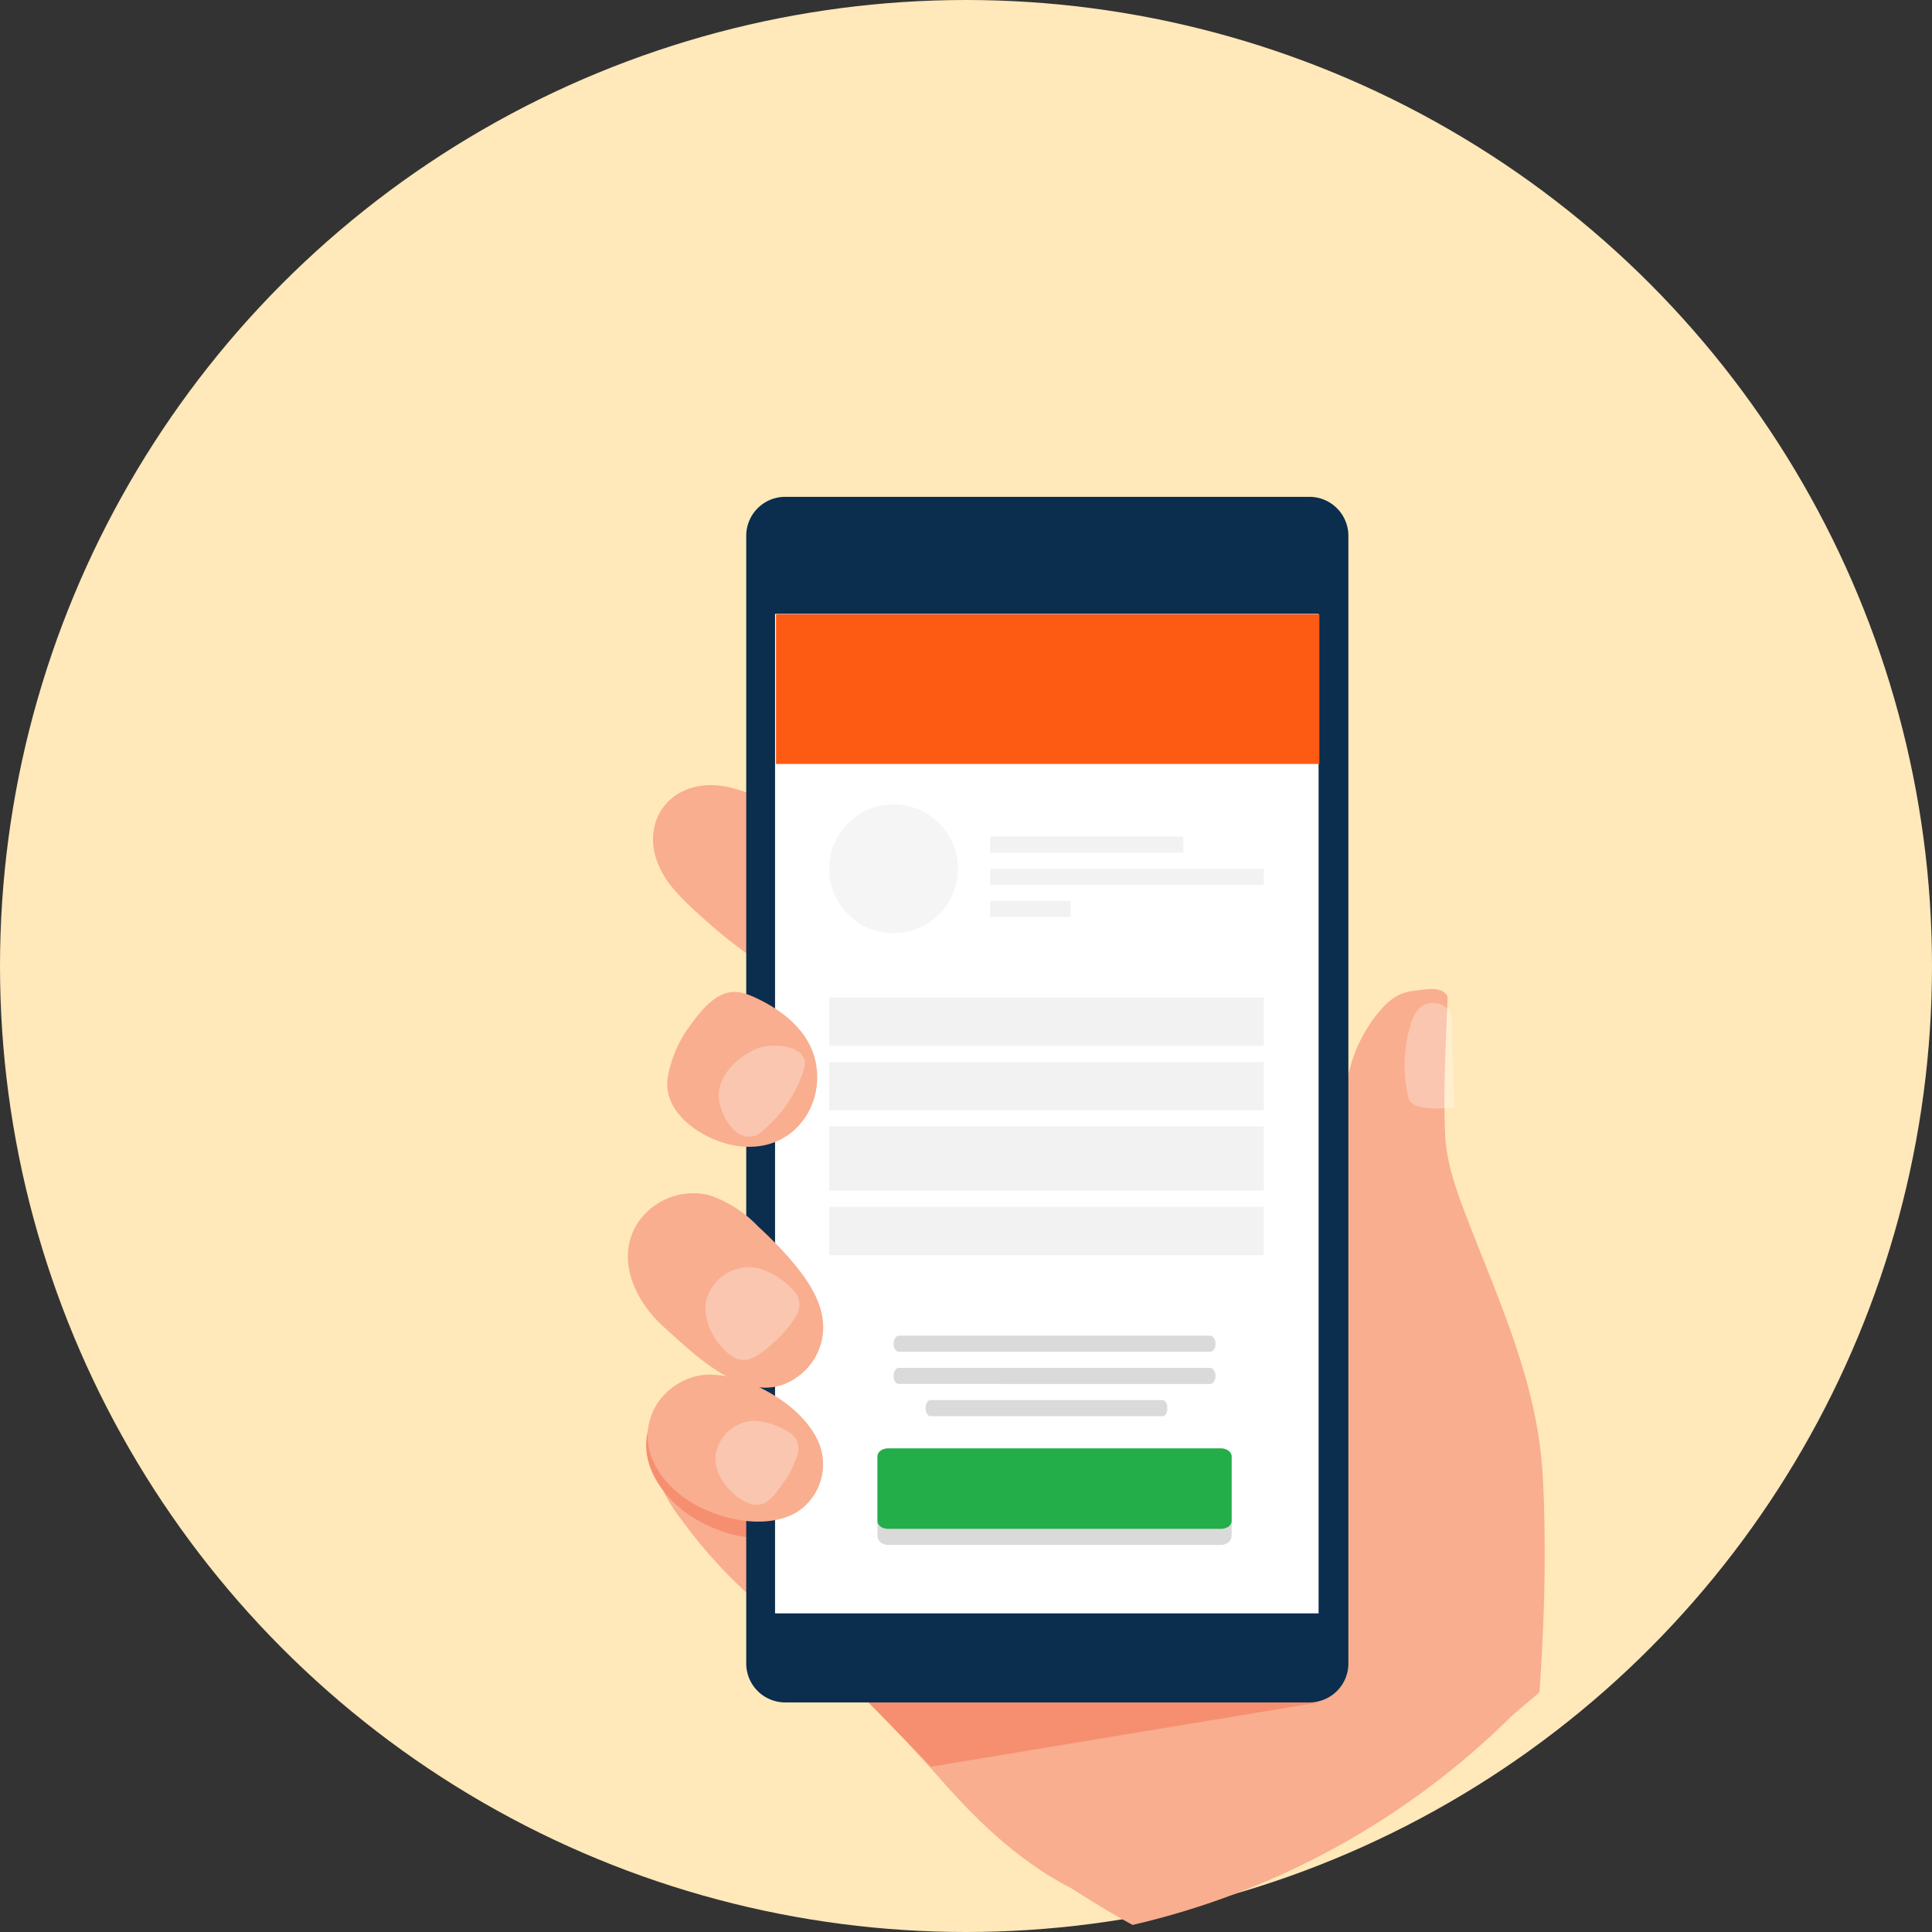
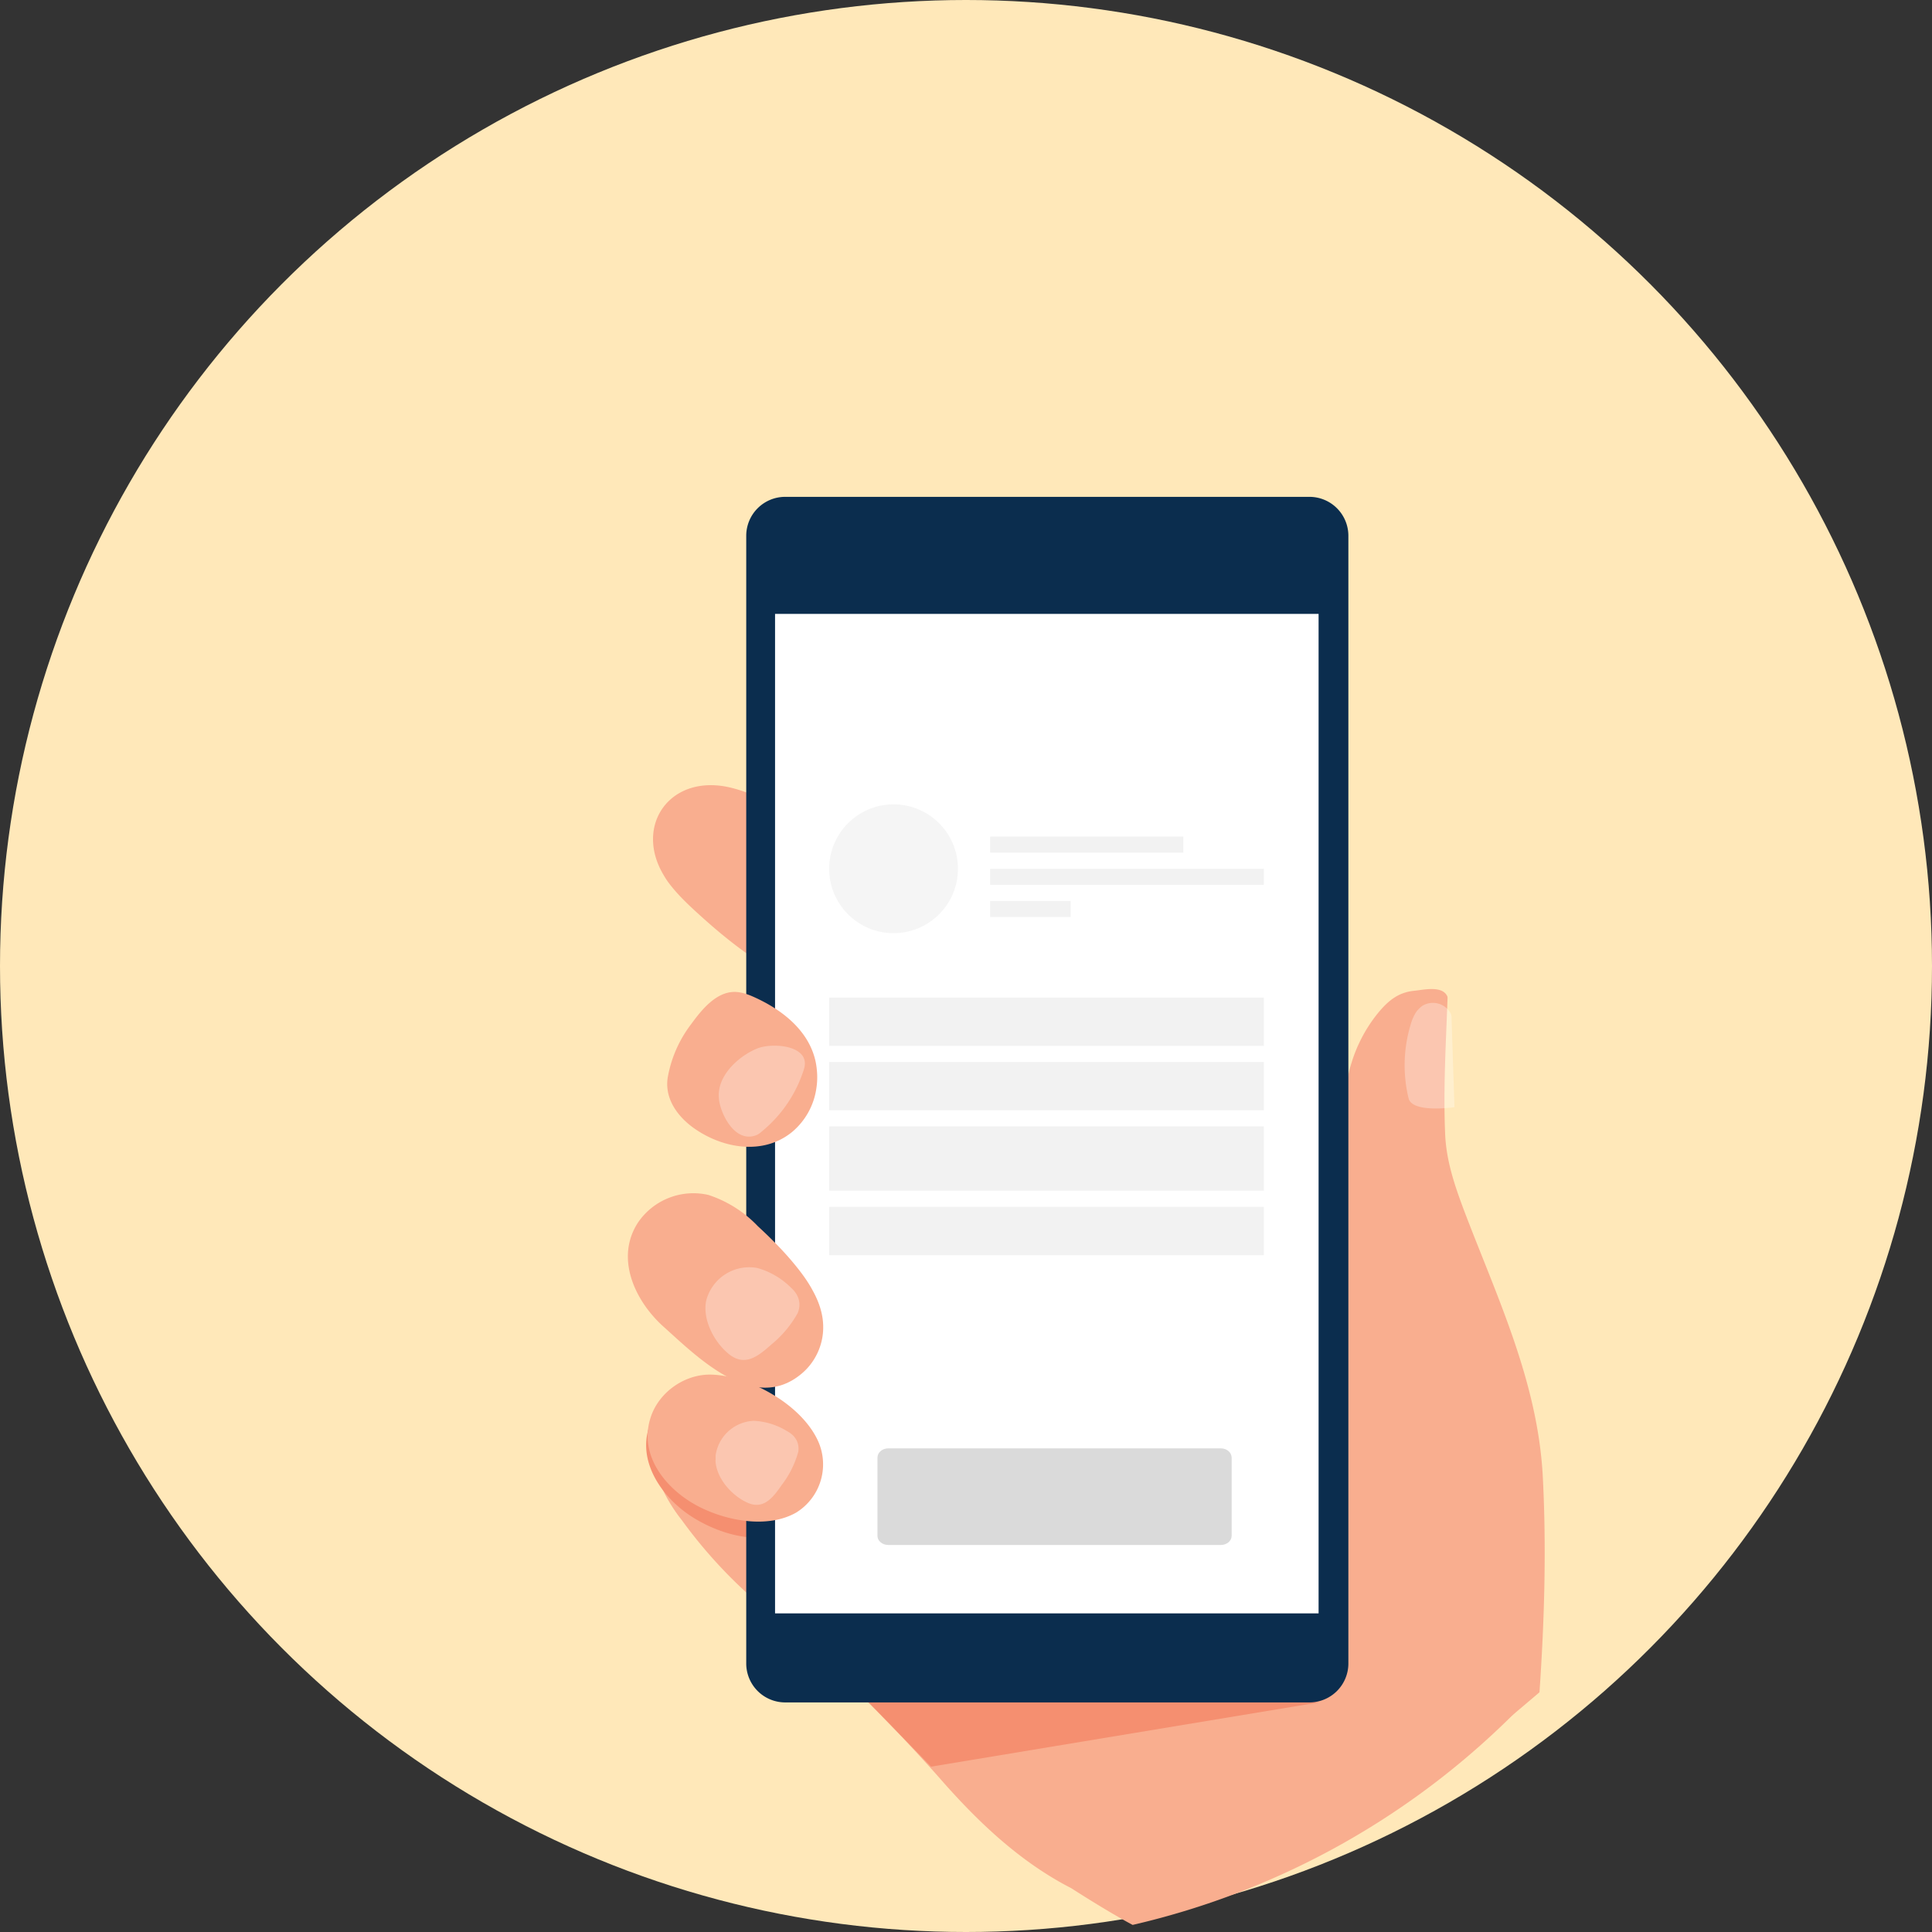
<svg xmlns="http://www.w3.org/2000/svg" width="120" height="120" fill="none" viewBox="0 0 120 120">
  <rect x="0" y="0" width="120" height="120" fill="#333333" stroke="none" />
  <g clip-path="url(#a)">
    <circle cx="60" cy="60" r="60" fill="#FFE8B9" />
    <path fill="#F9AE8F" d="M78.61 104.39c-.33-4.08.23-8.37 2.28-11.96a18.3 18.3 0 0 1 1.83-2.52c.7-.87.73-1.36.78-2.49.1-2.29.1-4.58.1-6.87 0-1.64-.06-3.28-.1-4.92-.04-1.5.06-3.03-.17-4.5-.22-1.42.11-2.89.4-4.28.3-1.44.94-2.8 1.87-3.94.63-.76 1.25-1.27 2.23-1.37.55-.05 1.73-.35 2.06.33.02.03.02.09.02.13-.1 2.81-.27 5.6-.15 8.42.07 1.75.64 3.35 1.26 4.99 2.04 5.32 4.47 10.44 4.8 16.2.24 4.46.11 9.01-.2 13.5-3.7 3.16-8.44 7.1-14.78 9.83-.55-3.12-2.15-9.65-2.23-10.55Z" />
    <path fill="#fff" d="M88.04 62.75c-.21.27-.35.62-.44.95a8.72 8.72 0 0 0-.11 4.52c.23.94 2.85.55 2.85.55l-.18-5.45c0-.14 0-.29-.07-.4a1.26 1.26 0 0 0-1.74-.45c-.12.09-.22.18-.3.28Z" opacity=".3" />
    <path fill="#F9AE8F" d="M41.26 54.42c-1.93-3.13.36-6.4 4.12-5.5 2.72.66 4.97 2.68 7.11 4.35 2.25 1.76 4 4.54 2.4 6.57-3.1 3.96-8.62-.5-11.14-2.74-.82-.74-1.65-1.48-2.3-2.38a5.5 5.5 0 0 1-.19-.3Zm50.54 47.32c.21.3 2.5 1.66 2.49 1.47.05.9.14 1.8.28 2.69a49.16 49.16 0 0 1-24.22 13.66c-1.65-.88-3.81-2.28-3.81-2.28-3.24-1.66-5.88-4.2-8.25-6.92a98.99 98.99 0 0 0-11.02-10.64 30.05 30.05 0 0 1-4.92-5.3 10 10 0 0 1-1.91-3.95c-.26-1.46.1-3.1 1.2-4.07.29-.24.61-.44.97-.55.46-.14.95-.14 1.44-.14.84 0 1.7 0 2.5.25.3.1.59.24.9.28.92.11 1.34-1.24 1.8-1.88.73-.98 1.52-1.9 2.36-2.8 3.06-3.26 6.73-5.99 10.45-8.58a28.25 28.25 0 0 1 5.66-3.32c2.04-.8 5.64-.17 7.18 1.03 1.95 1.53 3.74 3.33 5.6 4.95a32.1 32.1 0 0 1 3.68 3.59 23.31 23.31 0 0 1 3.47 6.18c1.75 4.3 2.8 8.87 3.44 13.47.15 1.03.11 1.98.72 2.86Z" />
    <path fill="#F58F70" d="M50.61 90.95a3.51 3.51 0 0 1-1.91 4.25c-1.88.78-4.3-.03-5.89-1.1-1.85-1.26-3.39-3.6-2.33-5.88a3.96 3.96 0 0 1 3.91-2.2c2.27.24 5.44 2.44 6.22 4.93Zm31.3 14.79-24.08 3.99-6.04-6.23 30.12 2.24Z" />
    <path fill="#0B2D4E" d="M81.33 30.86H48.77a2.42 2.42 0 0 0-2.42 2.42v70.05a2.42 2.42 0 0 0 2.42 2.41h32.56a2.42 2.42 0 0 0 2.42-2.41V33.28a2.42 2.42 0 0 0-2.42-2.42Z" />
    <path fill="#fff" d="M81.91 38.13H48.14v62.08H81.9V38.13Z" />
-     <path fill="#FD5A13" d="M81.95 38.16H48.2v9.29h33.75v-9.29Z" />
    <path fill="#F9AE8F" d="M50.8 89.48a3.52 3.52 0 0 1-1.35 4.47c-1.76 1-4.27.52-5.98-.34-2-1-3.83-3.13-3.07-5.53.47-1.53 2-2.66 3.6-2.7 2.27-.04 5.7 1.72 6.8 4.1Z" />
    <path fill="#F9AE8F" d="M50.48 80.16c.4.72.66 1.5.65 2.3 0 1.09-.5 2.16-1.34 2.86-2.97 2.5-6.42-.98-8.58-2.92-1.75-1.57-3.02-4.22-1.6-6.44A4.16 4.16 0 0 1 44 74.22a7.43 7.43 0 0 1 3.07 1.94c.89.82 1.74 1.68 2.49 2.63.34.43.66.88.92 1.37Zm.23-12.59a4.34 4.34 0 0 1-1.5 2.73c-1.81 1.49-4.36 1.03-6.14-.25-1-.72-1.79-1.82-1.6-3.1a7.62 7.62 0 0 1 1.46-3.34c.62-.85 1.52-1.99 2.68-2 .4 0 .8.13 1.18.3 1.76.78 3.48 2.1 3.88 4.08.1.53.12 1.06.04 1.58Z" />
    <path fill="#fff" d="M44.44 90.7c.04 1.08.95 2.12 1.87 2.58 1.06.55 1.66-.2 2.24-1.04a6 6 0 0 0 1.03-2.06c.09-.57-.19-1.02-.68-1.28a4.32 4.32 0 0 0-2.08-.65 2.5 2.5 0 0 0-2.37 2.14v.31Zm-.58-9.9c-.23 1.17.49 2.53 1.36 3.26 1.01.86 1.84.21 2.69-.55a6.73 6.73 0 0 0 1.64-1.96c.24-.6.05-1.14-.4-1.55a4.8 4.8 0 0 0-2.1-1.24 2.76 2.76 0 0 0-3.19 2.04Zm.79-12.6c.05.84.9 2.72 2.2 2.35.2-.05.36-.17.5-.3a8.13 8.13 0 0 0 2.59-3.86c.44-1.48-2-1.66-2.95-1.25-1.1.47-2.2 1.5-2.33 2.63-.02.14-.02.28-.01.42Z" opacity=".3" />
    <g clip-path="url(#b)">
      <path fill="red" d="M78.68 52.23H52.46v44.49h26.22v-44.5Z" opacity=".5" />
      <path fill="#fff" d="M79.5 46.96h-28v51h28v-51Z" />
      <path fill="#DADADA" d="M75.83 89.96H55.17c-.37 0-.67.26-.67.58v4.85c0 .32.3.57.67.57h20.66c.37 0 .67-.25.67-.57v-4.85c0-.32-.3-.58-.67-.58Z" />
-       <path fill="#23AE4A" d="M75.83 89.96H55.17c-.37 0-.67.22-.67.49v4.03c0 .27.3.48.67.48h20.66c.37 0 .67-.21.67-.48v-4.03c0-.27-.3-.49-.67-.49Z" />
-       <path fill="#DADADA" d="M75.16 83.96H55.84a.3.3 0 0 1-.24-.14.63.63 0 0 1-.1-.36c0-.13.04-.25.1-.35.06-.1.15-.15.24-.15h19.32c.09 0 .17.06.24.15a.68.68 0 0 1 0 .71c-.07.1-.15.14-.24.14Zm0 2H55.84a.3.3 0 0 1-.24-.14.63.63 0 0 1-.1-.36c0-.13.04-.25.1-.35.06-.1.15-.15.24-.15h19.32c.09 0 .17.06.24.15a.68.68 0 0 1 0 .71c-.07.1-.15.14-.24.14Zm-2.92 2H57.76c-.08-.01-.15-.08-.2-.17a.62.62 0 0 1-.06-.33c0-.11.01-.23.06-.32.05-.1.12-.16.2-.18h14.48c.08.02.15.09.2.18.05.1.07.2.06.32a.7.7 0 0 1-.06.33c-.05.1-.12.16-.2.17Z" />
      <path fill="#D9D9D9" fill-opacity=".35" d="M51.5 74.96h27v3h-27zm0-5h27v4h-27zm0-4h27v3h-27zm0-4h27v3h-27zm10-10h12v1h-12zm0 4h5v1h-5zm0-2h17v1h-17z" />
      <circle cx="55.5" cy="53.96" r="4" fill="#D9D9D9" fill-opacity=".25" />
    </g>
  </g>
  <defs>
    <clipPath id="a">
      <path fill="#fff" d="M0 0h120v120H0z" />
    </clipPath>
    <clipPath id="b">
      <path fill="#fff" d="M51.5 47.96h28v50h-28z" />
    </clipPath>
  </defs>
</svg>